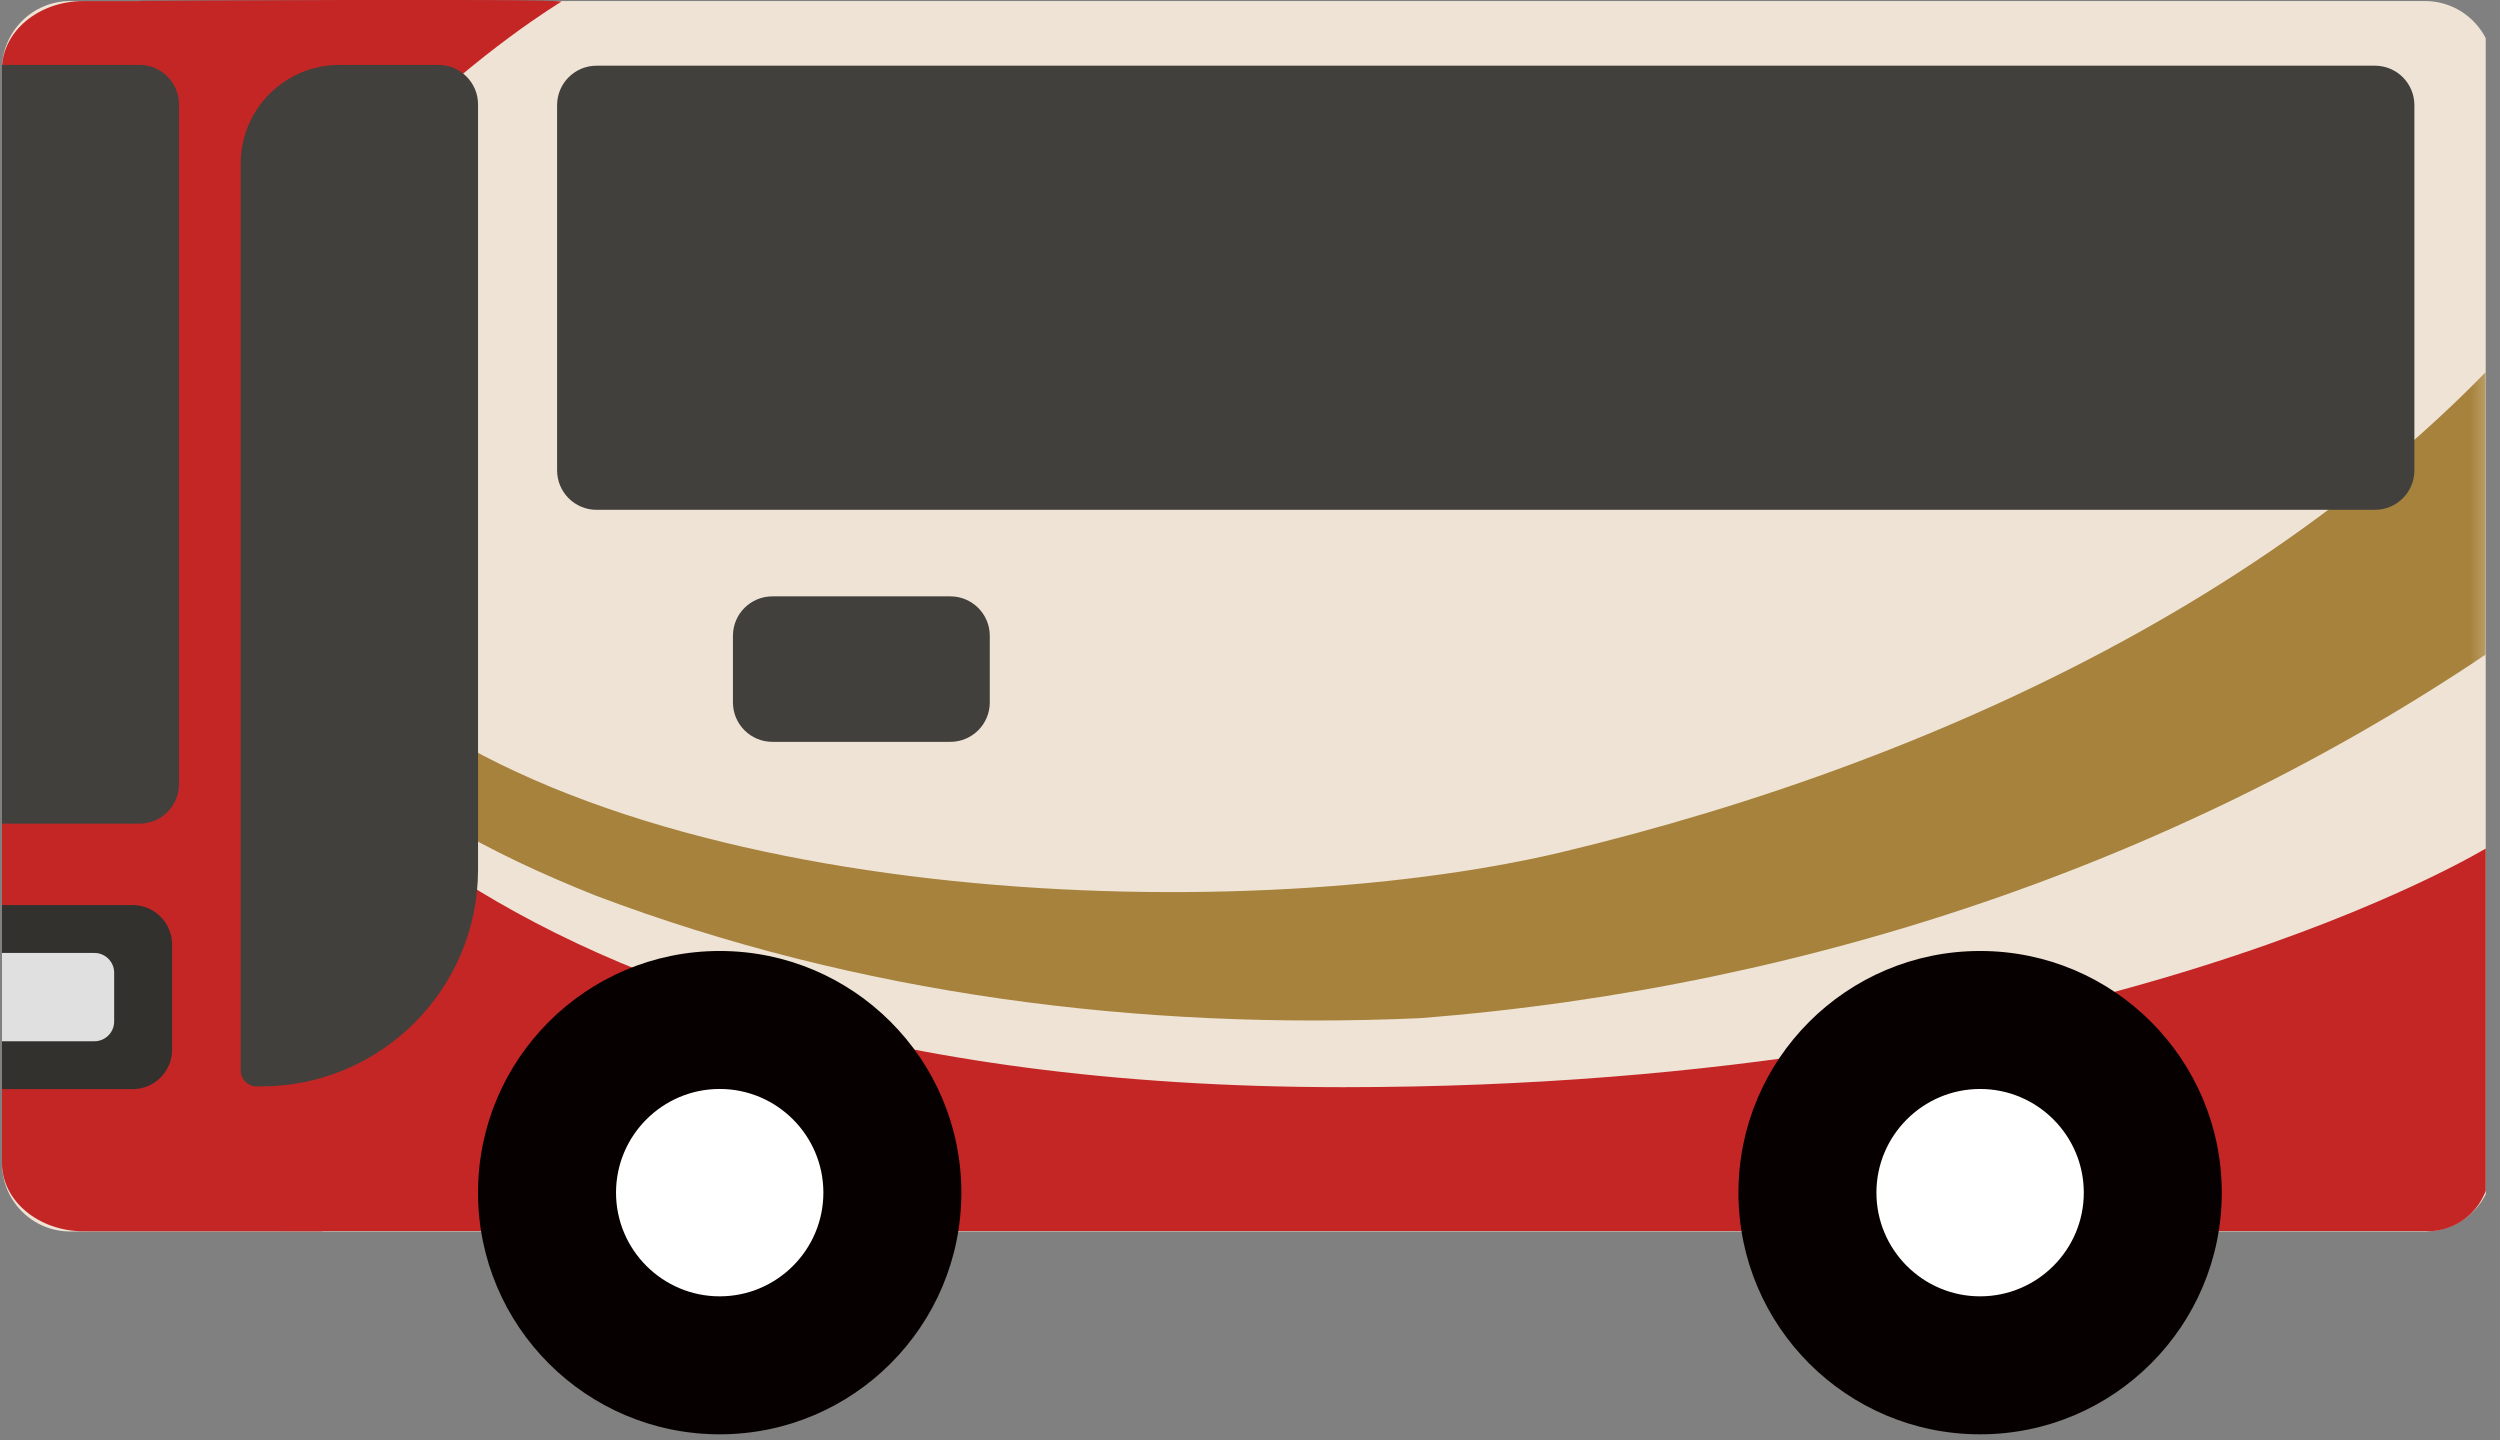
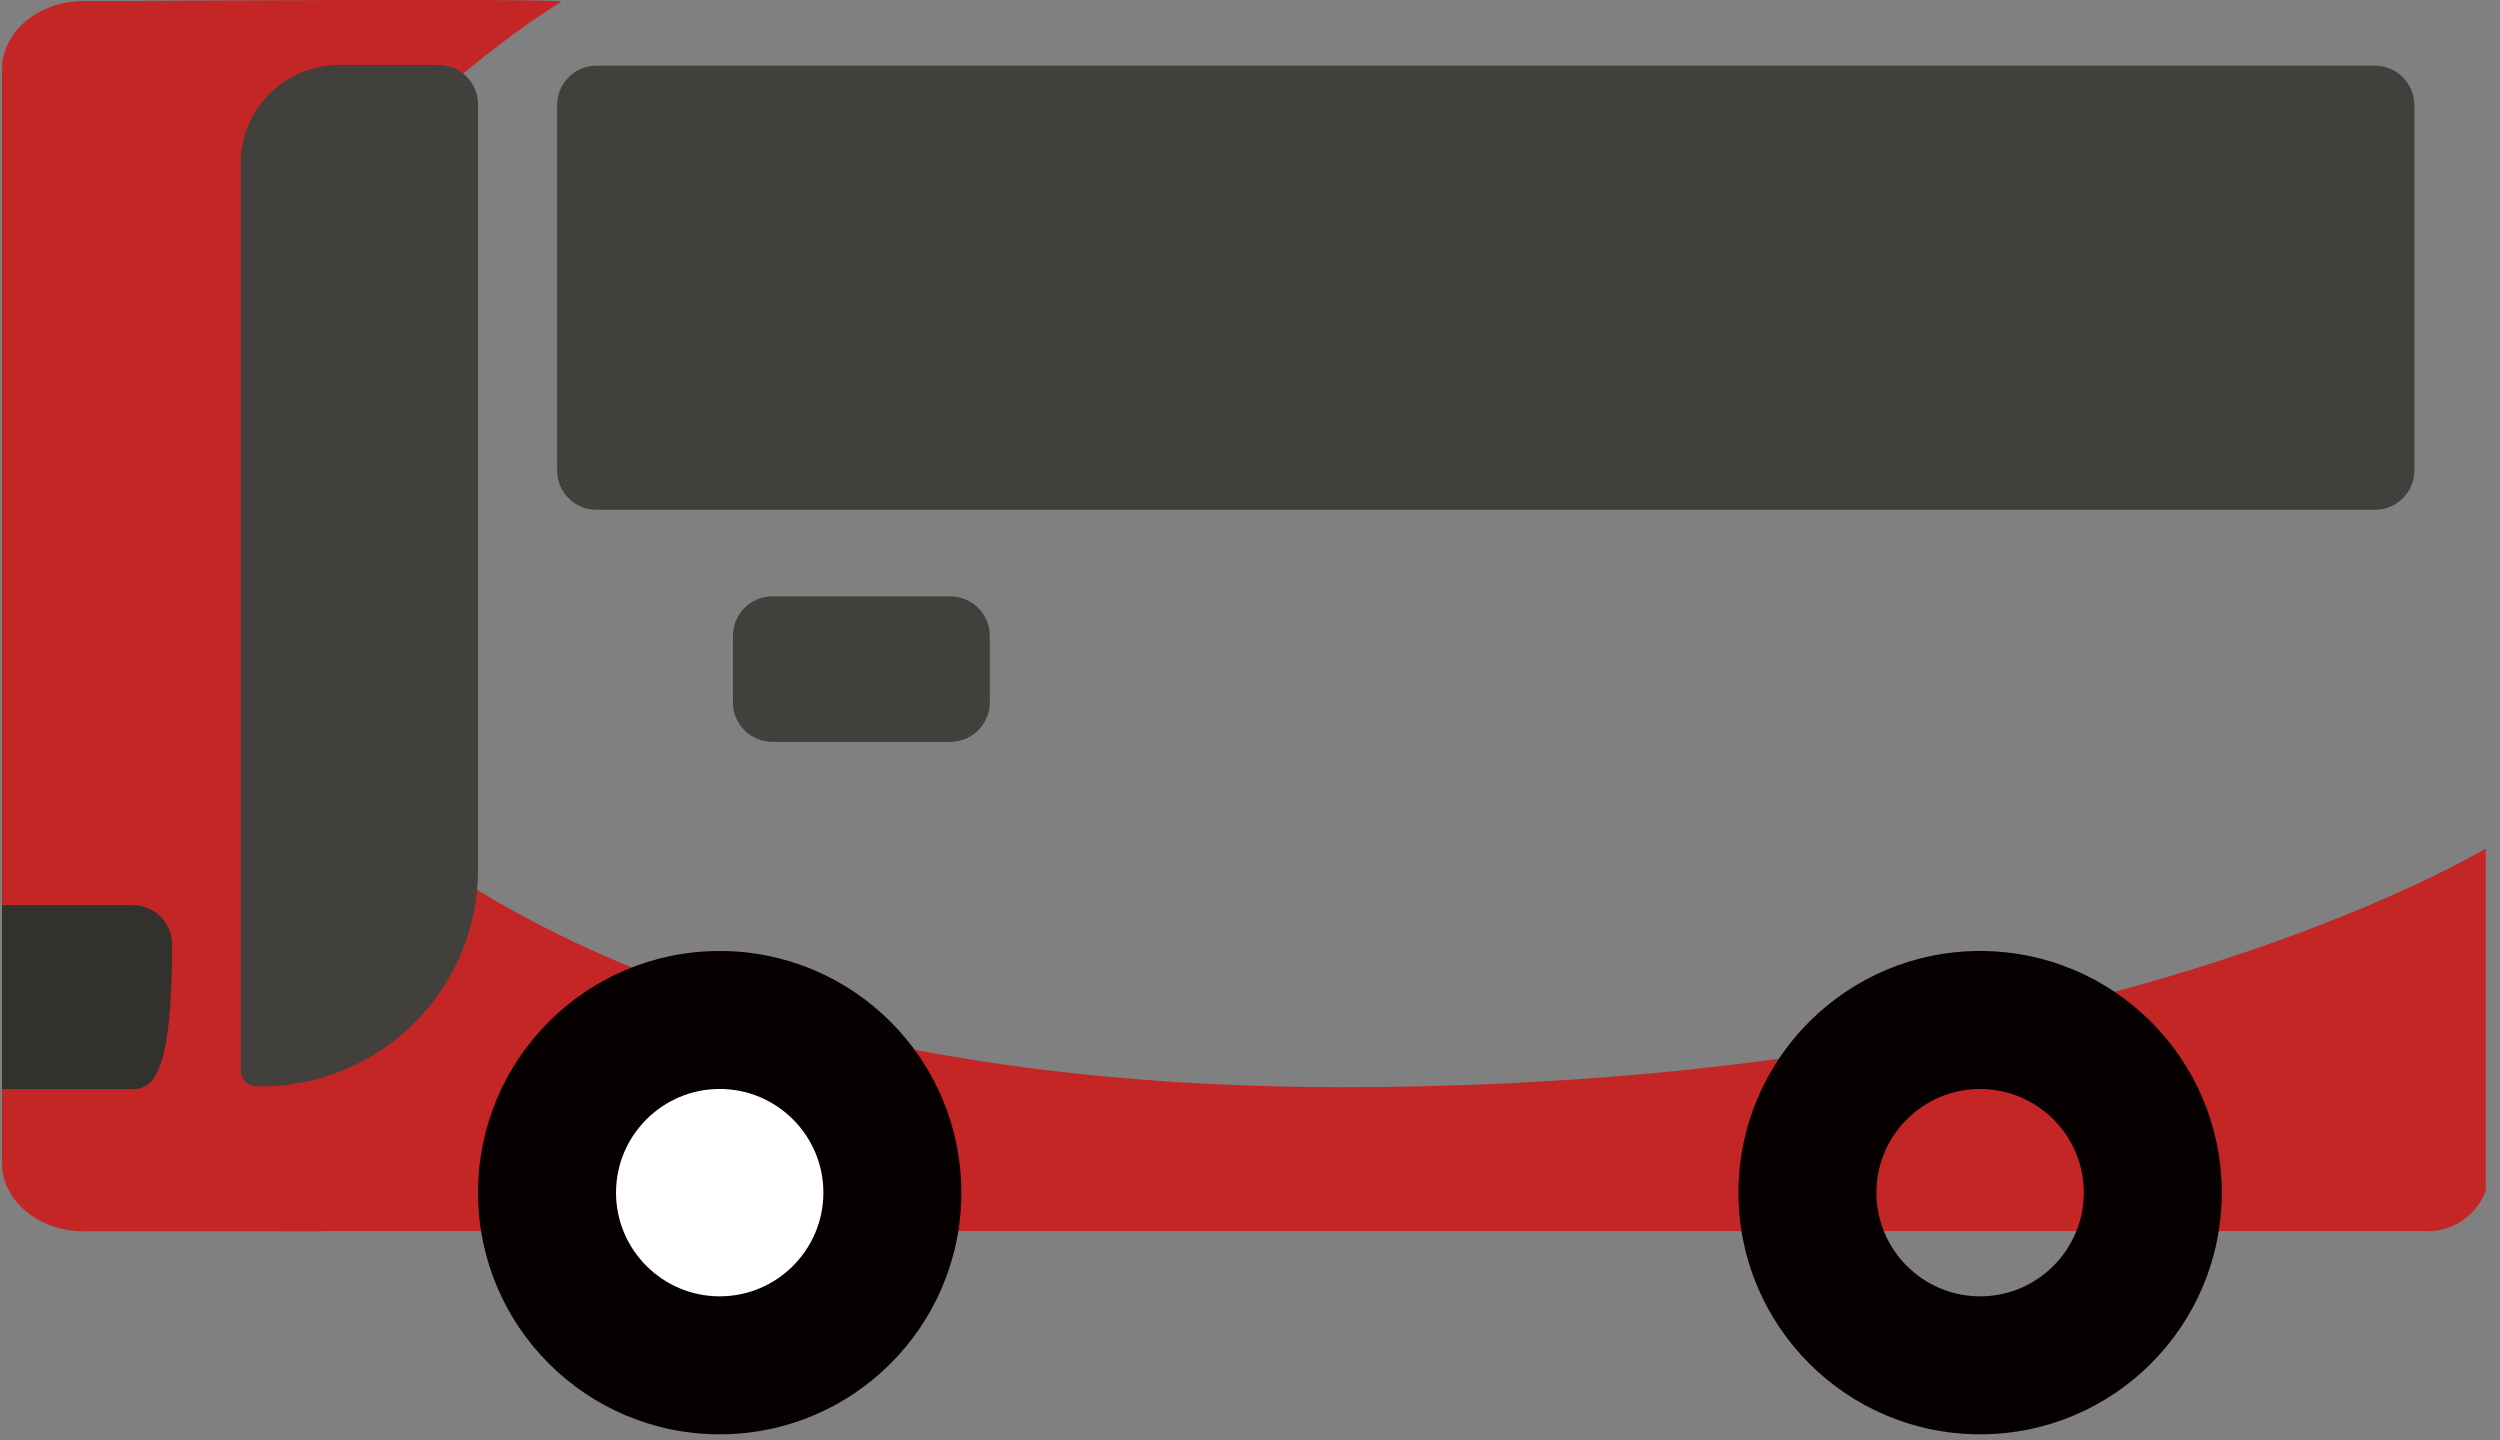
<svg xmlns="http://www.w3.org/2000/svg" viewBox="0 0 125 72" fill="none">
  <rect x="0" y="0" width="125" height="72" fill="#808080" stroke="none" />
  <g clip-path="url(#clip0_2070_4140)">
-     <path d="M121.25 0.053H3.51C1.626 0.053 0.1 1.58 0.1 3.463V58.164C0.1 60.047 1.626 61.574 3.51 61.574H121.25C123.133 61.574 124.66 60.047 124.66 58.164V3.463C124.66 1.58 123.133 0.053 121.25 0.053Z" fill="#EEE3D5" />
    <mask id="mask0_2070_4140" style="mask-type:luminance" maskUnits="userSpaceOnUse" x="0" y="0" width="125" height="62">
-       <path d="M121.251 0.053H3.511C1.627 0.053 0.101 1.58 0.101 3.463V58.164C0.101 60.047 1.627 61.574 3.511 61.574H121.251C123.134 61.574 124.661 60.047 124.661 58.164V3.463C124.661 1.58 123.134 0.053 121.251 0.053Z" fill="white" />
-     </mask>
+       </mask>
    <g mask="url(#mask0_2070_4140)">
      <path d="M17.772 33.406C30.693 45.272 61.483 46.524 78.031 42.621C97.507 37.969 118.195 28.251 129.894 11.94L139.365 19.016C135.581 23.776 131.155 27.778 126.464 31.218C110.211 42.779 90.706 49.382 70.965 50.91C56.989 51.521 42.875 49.737 29.757 44.77C24.563 42.69 19.378 40.029 15.377 35.663L17.772 33.406Z" fill="#A6823C" />
    </g>
    <path d="M28.071 0.082C28.071 0.082 11.533 10.027 11.208 23.973C10.883 37.919 14.825 42.995 22.158 46.662C22.591 50.062 6.979 42.808 6.979 42.808V0.043C6.979 0.043 27.914 -0.085 28.071 0.082Z" fill="#C42626" />
    <path d="M13.169 57.267V0.053H4.18C1.923 0.053 0.1 1.58 0.1 3.463V58.154C0.1 60.036 1.923 61.564 4.18 61.564H16.135V57.257H13.169V57.267Z" fill="#C42626" />
    <path d="M121.359 61.554H14.136C12.421 61.554 11.031 60.175 11.031 58.479V31.582C11.031 31.582 20.306 54.359 67.171 54.359C105.057 54.359 124.474 42.316 124.474 42.316V58.489C124.474 60.184 123.084 61.564 121.369 61.564L121.359 61.554Z" fill="#C42626" />
-     <path d="M0.1 45.252H6.634C7.718 45.252 8.605 46.139 8.605 47.224V52.487C8.605 53.571 7.718 54.458 6.634 54.458H0.1V45.252Z" fill="#33312D" />
-     <path d="M0.1 3.246H6.979C8.063 3.246 8.95 4.133 8.95 5.217V39.21C8.95 40.295 8.063 41.182 6.979 41.182H0.1V3.246Z" fill="#42403C" />
+     <path d="M0.1 45.252H6.634C7.718 45.252 8.605 46.139 8.605 47.224C8.605 53.571 7.718 54.458 6.634 54.458H0.1V45.252Z" fill="#33312D" />
    <path d="M16.963 3.246H21.931C23.015 3.246 23.902 4.133 23.902 5.217V43.478C23.902 49.461 19.043 54.32 13.06 54.32H12.824C12.39 54.32 12.035 53.965 12.035 53.531V8.174C12.035 5.454 14.243 3.246 16.963 3.246Z" fill="#42403C" />
-     <path d="M0.1 47.647H4.722C5.264 47.647 5.708 48.091 5.708 48.633V51.077C5.708 51.619 5.264 52.063 4.722 52.063H0.1V47.647Z" fill="#E0E0E0" />
    <path d="M118.747 3.285H29.827C28.738 3.285 27.855 4.168 27.855 5.257V23.52C27.855 24.608 28.738 25.491 29.827 25.491H118.747C119.836 25.491 120.719 24.608 120.719 23.52V5.257C120.719 4.168 119.836 3.285 118.747 3.285Z" fill="#42403C" />
    <path d="M47.518 29.818H38.618C37.529 29.818 36.647 30.701 36.647 31.789V35.121C36.647 36.209 37.529 37.092 38.618 37.092H47.518C48.606 37.092 49.489 36.209 49.489 35.121V31.789C49.489 30.701 48.606 29.818 47.518 29.818Z" fill="#42403C" />
    <path d="M35.985 68.276C31.225 68.276 27.352 64.403 27.352 59.642C27.352 54.882 31.225 51.008 35.985 51.008C40.746 51.008 44.619 54.882 44.619 59.642C44.619 64.403 40.746 68.276 35.985 68.276Z" fill="white" />
    <path d="M35.985 54.448C38.843 54.448 41.169 56.774 41.169 59.633C41.169 62.491 38.843 64.817 35.985 64.817C33.127 64.817 30.801 62.491 30.801 59.633C30.801 56.774 33.127 54.448 35.985 54.448ZM35.985 47.549C29.312 47.549 23.901 52.96 23.901 59.633C23.901 66.305 29.312 71.716 35.985 71.716C42.657 71.716 48.068 66.305 48.068 59.633C48.068 52.96 42.657 47.549 35.985 47.549Z" fill="#070000" />
-     <path d="M99.005 68.276C94.245 68.276 90.371 64.403 90.371 59.643C90.371 54.882 94.245 51.009 99.005 51.009C103.765 51.009 107.639 54.882 107.639 59.643C107.639 64.403 103.765 68.276 99.005 68.276Z" fill="white" />
    <path d="M99.005 54.449C101.864 54.449 104.19 56.775 104.19 59.633C104.19 62.491 101.864 64.817 99.005 64.817C96.147 64.817 93.821 62.491 93.821 59.633C93.821 56.775 96.147 54.449 99.005 54.449ZM99.005 47.549C92.333 47.549 86.922 52.96 86.922 59.633C86.922 66.305 92.333 71.716 99.005 71.716C105.678 71.716 111.089 66.305 111.089 59.633C111.089 52.96 105.678 47.549 99.005 47.549Z" fill="#070000" />
  </g>
  <defs>
    <clipPath id="clip0_2070_4140">
      <rect width="124.186" height="71.949" fill="white" transform="translate(0.1 -0.006)" />
    </clipPath>
  </defs>
</svg>